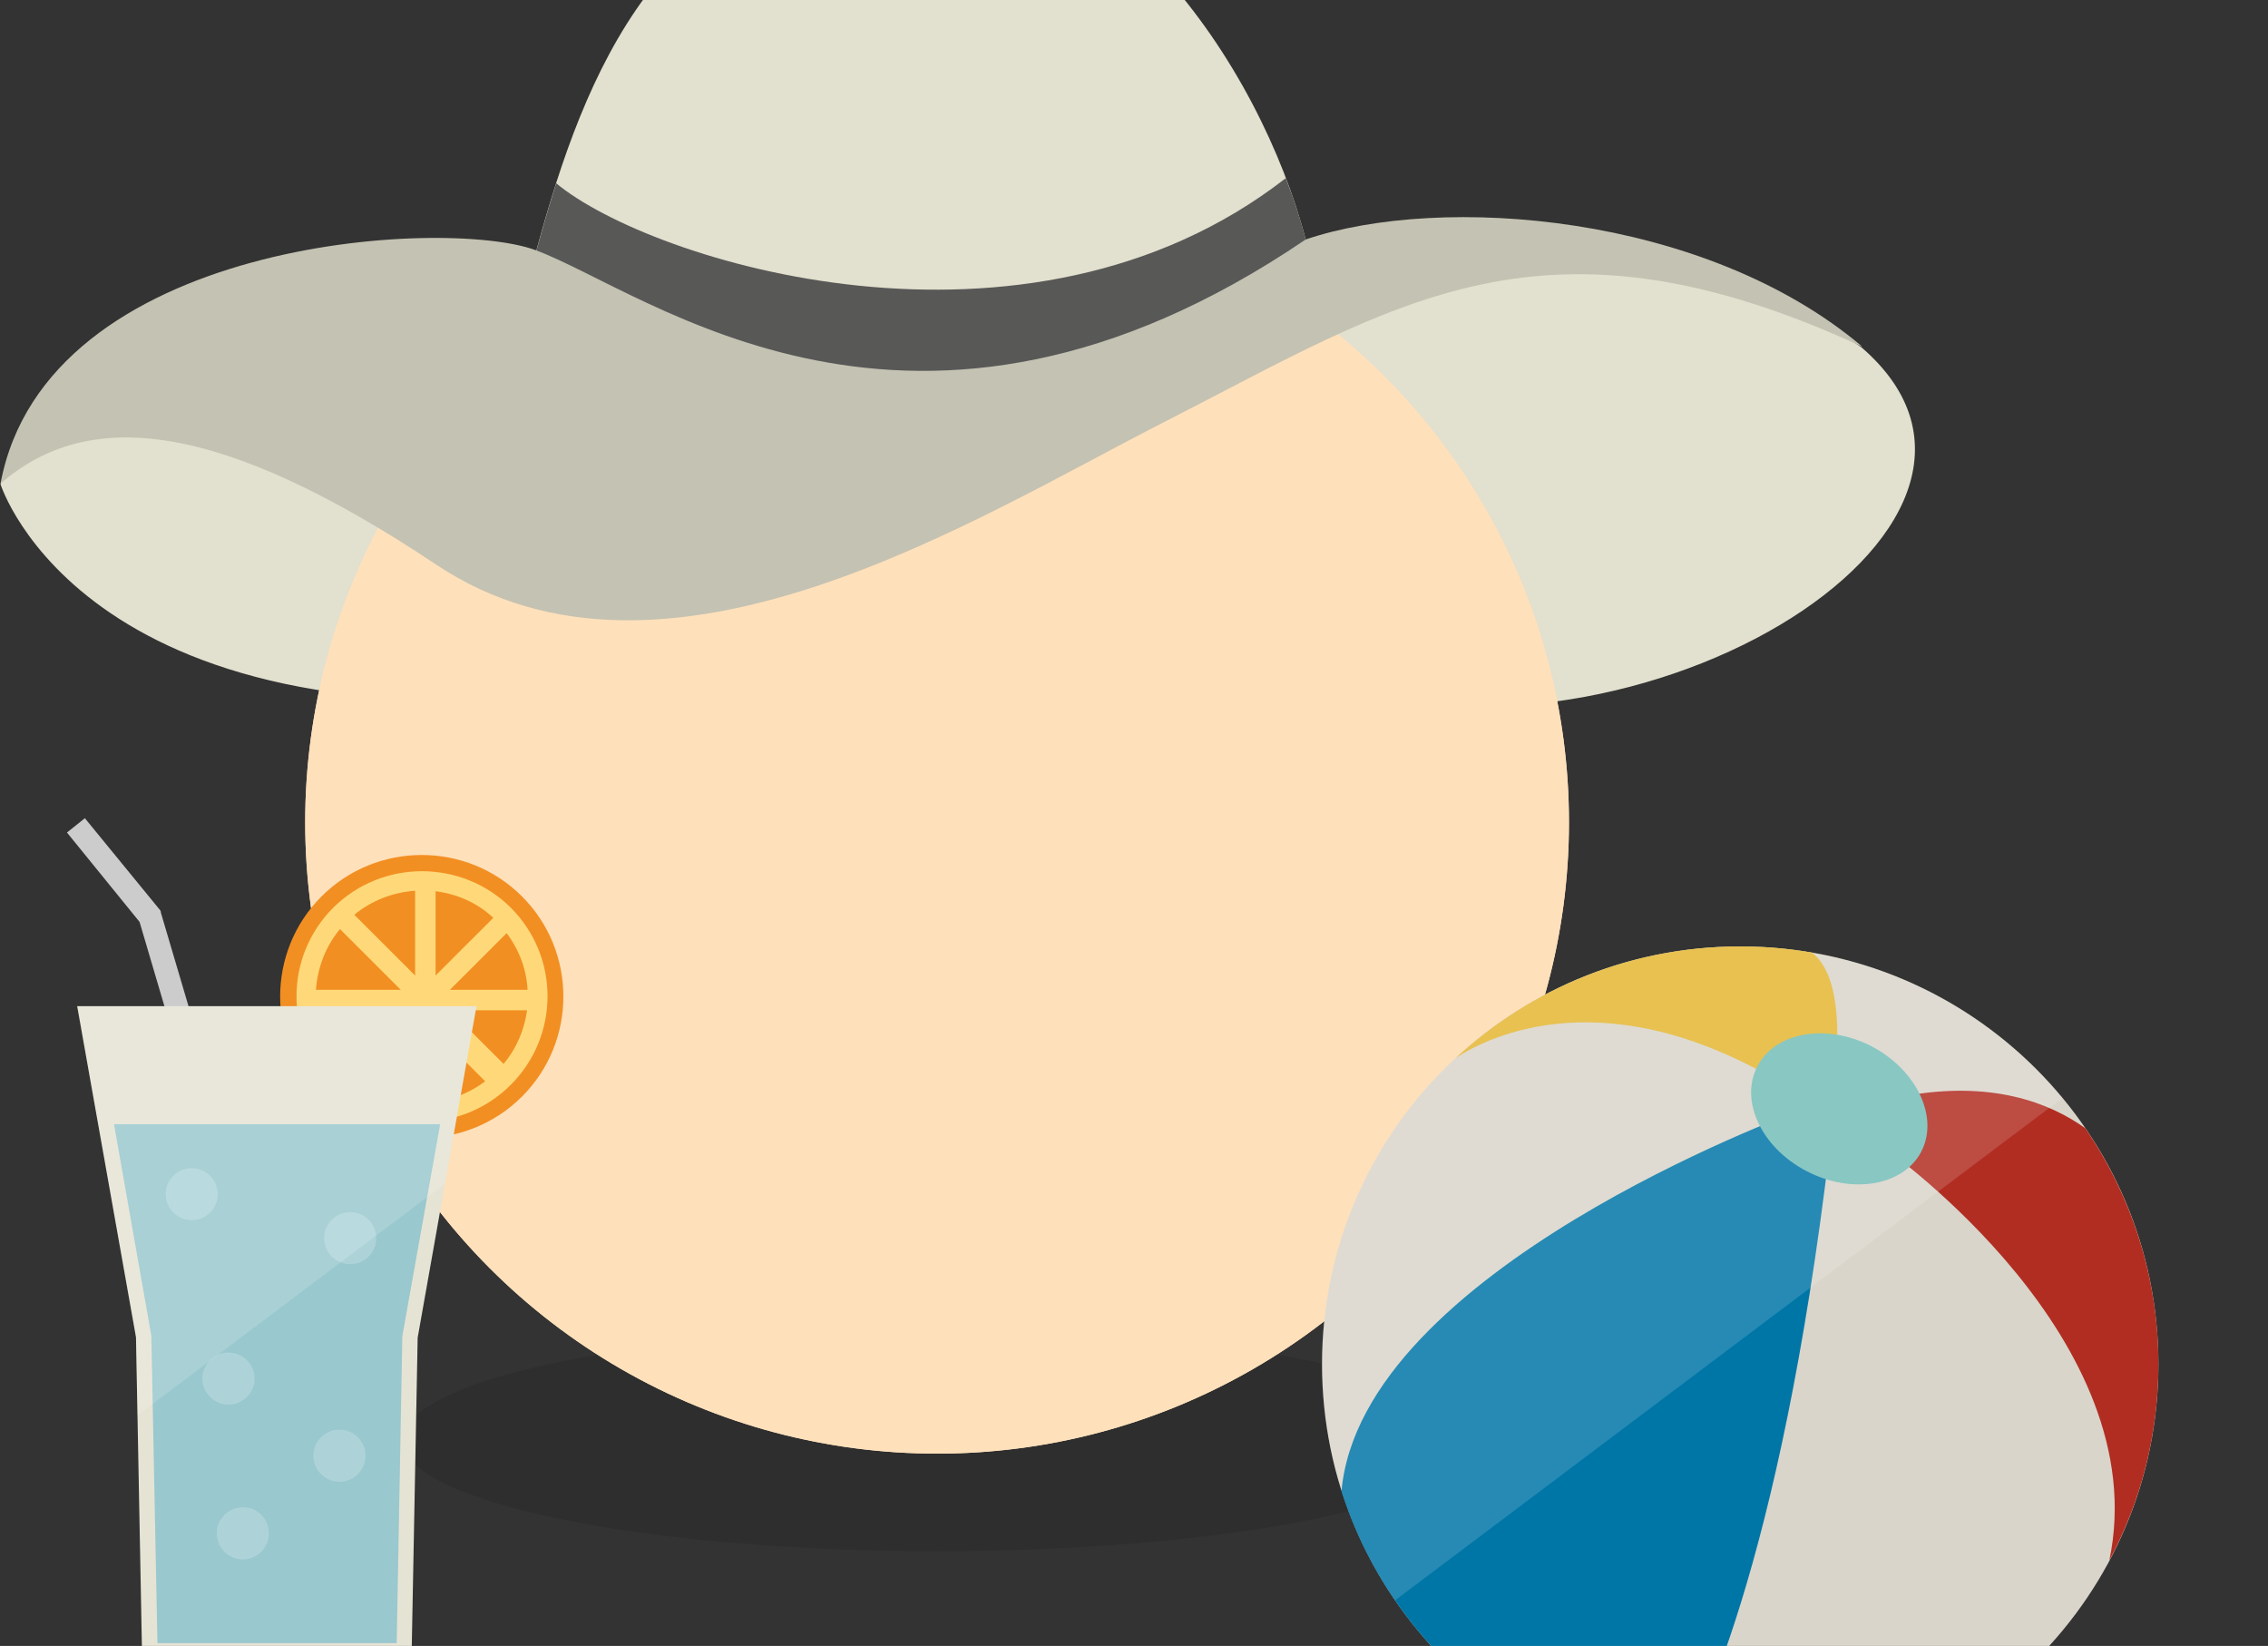
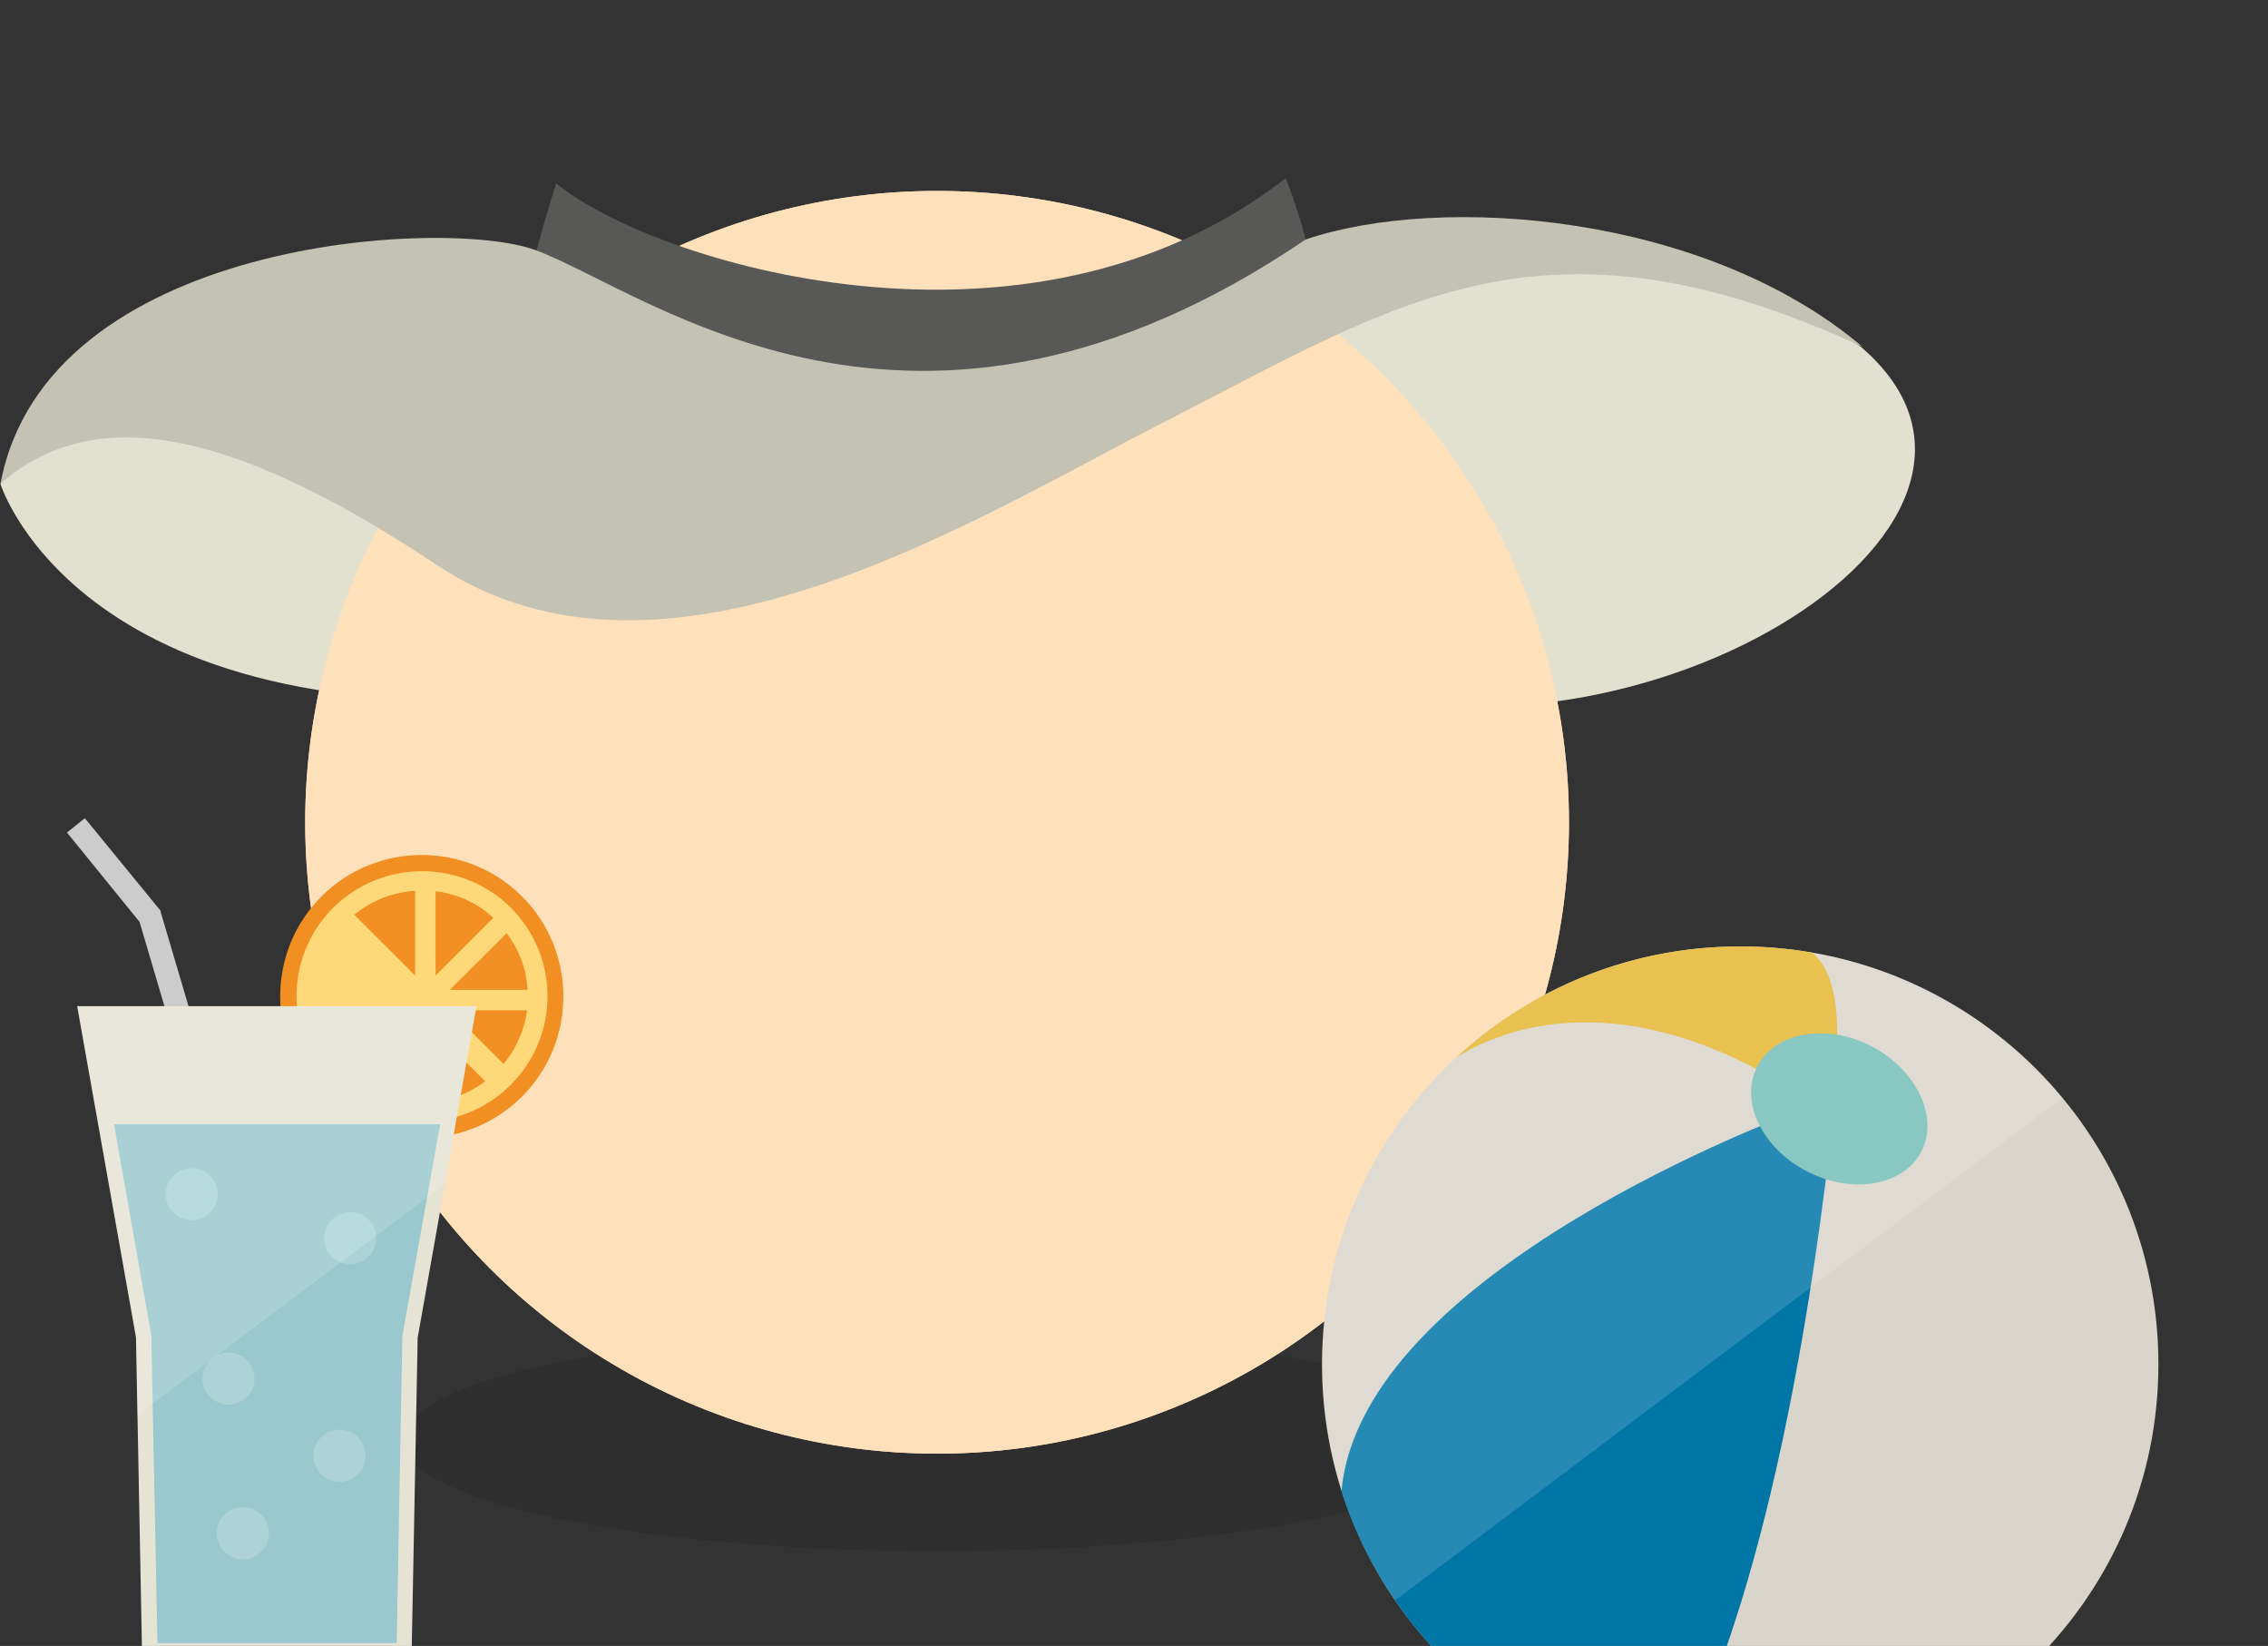
<svg xmlns="http://www.w3.org/2000/svg" xmlns:ns1="http://www.bohemiancoding.com/sketch/ns" viewBox="0 0 215 156" style="max-width: 215px;" version="1.1">
  <rect x="0" y="0" width="215" height="156" fill="#333333" stroke="none" />
  <title>easy</title>
  <defs />
  <g id="Page-1" stroke="none" stroke-width="1" fill="none" fill-rule="evenodd" ns1:type="MSPage">
    <g id="easy" ns1:type="MSArtboardGroup">
      <g id="guy" ns1:type="MSLayerGroup" transform="translate(0, -14)">
        <path d="M0.048,59.887 C1.793,54.997 14.006,50.107 31.598,46.283 C46.913,42.942 62.082,57.03 82.242,55.82 C99.108,54.803 128.04,35.148 144.082,36.455 C159.008,37.665 169.67,42.216 176.455,46.912 C196.325,64.05 153.483,89.612 123.727,78.138 C91.499,65.744 72.501,77.509 59.271,79.252 C8.19,86.078 0.048,59.887 0.048,59.887 L0.048,59.887 Z" id="Shape" fill="#E2E0CE" ns1:type="MSShapeGroup" />
        <g id="Group" transform="translate(28.593, 31.952)" ns1:type="MSShapeGroup">
          <ellipse id="Oval" opacity="0.1" fill="#010202" cx="60.24" cy="118.563" rx="50.693" ry="10.506" />
          <g transform="translate(0, -0)" id="Oval" fill="#FEE0BB">
            <ellipse cx="60.24" cy="59.983" rx="59.901" ry="59.838" />
            <ellipse cx="60.24" cy="59.983" rx="59.901" ry="59.838" />
          </g>
        </g>
        <g id="Group" ns1:type="MSShapeGroup">
-           <path d="M123.775,36.697 C128.186,53.641 100.222,52.479 88.3,52.479 C79.335,52.479 46.234,54.658 50.838,37.762 C55.491,20.624 62.615,3.002 84.665,0.29 C104.632,-2.13 119.511,20.285 123.775,36.697 L123.775,36.697 Z" id="Shape" fill="#E2E0CE" />
          <path d="M123.775,36.697 C123.291,34.809 122.661,32.872 121.885,30.887 C97.314,50.01 61.645,38.779 52.728,31.371 C52.05,33.502 51.42,35.68 50.838,37.81 C46.234,54.706 64.408,55.868 84.423,53.738 C104.826,51.511 128.137,53.593 123.775,36.697 L123.775,36.697 Z" id="Shape" fill="#585857" />
          <path d="M123.775,36.697 C136.618,32.34 161.625,34.228 176.552,46.863 C146.311,32.921 132.499,42.7 110.4,53.98 C92.517,63.082 63.051,81.963 41.388,67.536 C20.839,53.835 8.384,52.576 0.048,59.838 C4.362,36.697 42.115,34.518 50.79,37.713 C61.452,41.683 86.604,61.92 123.775,36.697 L123.775,36.697 L123.775,36.697 Z" id="Shape" fill="#C4C2B2" />
        </g>
      </g>
      <ellipse id="ball-shadow" fill-opacity="0.1" fill="#000000" ns1:type="MSShapeGroup" cx="165" cy="169.5" rx="40" ry="8.5" />
      <g id="ball" ns1:type="MSLayerGroup" transform="translate(125.035, 89.603)">
        <path d="M79.577,39.698 C79.577,61.581 61.839,79.3 39.934,79.3 C18.028,79.3 0.291,61.581 0.291,39.698 C0.291,17.816 18.028,0.097 39.934,0.097 C61.839,0.097 79.577,17.816 79.577,39.698 L79.577,39.698 Z" id="ball-shape" fill="#D9D5CA" ns1:type="MSShapeGroup" />
        <path d="M2.132,51.753 C6.591,65.648 18.513,76.25 33.197,78.719 C35.814,74.459 43.714,58.821 48.415,19.22 L45.022,15.831 C45.071,15.879 3.974,30.79 2.132,51.753 L2.132,51.753 Z" id="blue-stripe" fill="#0076A7" ns1:type="MSShapeGroup" />
-         <path d="M74.924,58.289 C77.881,52.77 79.577,46.428 79.577,39.698 C79.577,31.42 77.008,23.722 72.647,17.332 C69.206,14.863 63.681,12.781 55.491,14.282 L53.843,19.365 C53.843,19.413 79.335,37.326 74.924,58.289 L74.924,58.289 Z" id="red-stripe" fill="#B12D22" ns1:type="MSShapeGroup" />
        <path d="M12.988,10.651 C16.138,8.617 27.479,2.905 44.683,13.556 L49.045,10.263 C49.045,10.263 49.82,3.002 46.719,0.678 C44.489,0.29 42.26,0.097 39.934,0.097 C29.514,0.097 20.064,4.115 12.988,10.651 L12.988,10.651 Z" id="yellow-stripe" fill="#E4B632" ns1:type="MSShapeGroup" />
-         <path d="M57.09,19.559 C55.394,22.802 50.499,23.625 46.234,21.398 C41.921,19.171 39.837,14.669 41.582,11.425 C43.278,8.182 48.173,7.359 52.437,9.586 C56.702,11.861 58.786,16.315 57.09,19.559 L57.09,19.559 Z" id="top" fill="#74BDB8" ns1:type="MSShapeGroup" />
+         <path d="M57.09,19.559 C55.394,22.802 50.499,23.625 46.234,21.398 C41.921,19.171 39.837,14.669 41.582,11.425 C43.278,8.182 48.173,7.359 52.437,9.586 C56.702,11.861 58.786,16.315 57.09,19.559 Z" id="top" fill="#74BDB8" ns1:type="MSShapeGroup" />
        <path d="M70.466,14.475 C63.196,5.713 52.195,0.097 39.934,0.097 C18.028,0.097 0.291,17.816 0.291,39.698 C0.291,48.025 2.859,55.723 7.221,62.065 L70.466,14.475 L70.466,14.475 Z" id="highlight" opacity="0.15" fill="#FFFFFF" ns1:type="MSShapeGroup" />
      </g>
      <g id="drink" ns1:type="MSLayerGroup" transform="translate(6.3, 77.5)">
        <g id="Group" transform="translate(19.87, 3.389)" ns1:type="MSShapeGroup">
          <g>
            <ellipse id="Oval" fill="#FFD979" cx="13.812" cy="13.556" rx="12.649" ry="12.636" />
            <path d="M23.311,23.044 C18.077,28.273 9.547,28.273 4.313,23.044 C-0.921,17.816 -0.921,9.295 4.313,4.067 C9.547,-1.162 18.077,-1.162 23.311,4.067 C28.545,9.295 28.545,17.816 23.311,23.044 L23.311,23.044 Z M5.428,5.132 C0.775,9.779 0.775,17.283 5.428,21.931 C10.08,26.579 17.592,26.579 22.245,21.931 C26.897,17.283 26.897,9.779 22.245,5.132 C17.592,0.533 10.08,0.533 5.428,5.132 L5.428,5.132 Z" id="Shape" fill="#F28F22" />
          </g>
          <g transform="translate(3.392, 3.389)" id="Shape" fill="#F28F22">
-             <path d="M2.665,3.776 C1.26,5.471 0.533,7.504 0.388,9.537 L8.433,9.537 L2.665,3.776 L2.665,3.776 Z" />
            <path d="M8.481,11.474 L0.485,11.474 C0.727,13.459 1.599,15.347 3.005,16.944 L8.481,11.474 L8.481,11.474 Z" />
            <path d="M4.022,2.421 L9.79,8.182 L9.79,0.145 C7.754,0.29 5.719,1.017 4.022,2.421 L4.022,2.421 Z" />
            <path d="M13.085,9.537 L20.452,9.537 C20.355,7.649 19.676,5.761 18.465,4.163 L13.085,9.537 L13.085,9.537 Z" />
            <path d="M11.728,8.182 L17.204,2.711 C15.654,1.259 13.715,0.436 11.728,0.194 L11.728,8.182 L11.728,8.182 Z" />
            <path d="M13.085,11.474 L18.174,16.557 C19.434,15.056 20.161,13.265 20.403,11.474 L13.085,11.474 L13.085,11.474 Z" />
          </g>
          <g transform="translate(7.27, 15.976)" id="Shape" fill="#F28F22">
            <path d="M7.173,0.242 L7.173,7.601 C9.063,7.504 10.953,6.826 12.552,5.616 L7.173,0.242 L7.173,0.242 Z" />
            <path d="M5.283,0.242 L0.194,5.325 C1.696,6.584 3.489,7.31 5.283,7.552 L5.283,0.242 L5.283,0.242 Z" />
          </g>
        </g>
        <path d="M26.655,76.734 L6.93,9.876 L0.048,1.404 L1.745,0.048 L8.917,8.811 L8.966,9.053 L28.787,76.105 L26.655,76.734 Z" id="Shape" fill="#CDCCCC" ns1:type="MSShapeGroup" />
        <path d="M32.713,79.687 L7.173,79.687 L6.591,49.236 L1.018,17.864 L38.868,17.864 L33.294,49.284 L32.713,79.687 Z" id="Shape" fill="#E5E3D4" ns1:type="MSShapeGroup" />
        <path d="M4.507,29.048 L8.045,49.09 L8.626,78.235 L31.307,78.235 L31.84,49.139 L35.427,29.048 L4.507,29.048 Z" id="Shape" fill="#99C8CE" ns1:type="MSShapeGroup" />
        <path d="M19.191,67.826 C19.191,69.182 18.077,70.295 16.72,70.295 C15.363,70.295 14.248,69.182 14.248,67.826 C14.248,66.471 15.363,65.357 16.72,65.357 C18.125,65.357 19.191,66.471 19.191,67.826 L19.191,67.826 Z" id="Shape" opacity="0.2" fill="#FFFFFF" ns1:type="MSShapeGroup" />
        <ellipse id="Oval" opacity="0.2" fill="#FFFFFF" ns1:type="MSShapeGroup" cx="25.879" cy="60.467" rx="2.472" ry="2.469" />
        <path d="M17.835,53.157 C17.835,54.513 16.72,55.626 15.363,55.626 C14.006,55.626 12.891,54.513 12.891,53.157 C12.891,51.802 14.006,50.688 15.363,50.688 C16.72,50.688 17.835,51.802 17.835,53.157 L17.835,53.157 Z" id="Shape" opacity="0.2" fill="#FFFFFF" ns1:type="MSShapeGroup" />
        <ellipse id="Oval" opacity="0.2" fill="#FFFFFF" ns1:type="MSShapeGroup" cx="26.897" cy="39.844" rx="2.472" ry="2.469" />
        <ellipse id="Oval" opacity="0.2" fill="#FFFFFF" ns1:type="MSShapeGroup" cx="11.874" cy="35.68" rx="2.472" ry="2.469" />
        <path d="M38.868,17.864 L1.018,17.864 L6.591,49.236 L6.736,56.643 L35.863,34.712 L38.868,17.864 Z" id="Shape" opacity="0.15" fill="#FFFFFF" ns1:type="MSShapeGroup" />
      </g>
    </g>
  </g>
</svg>